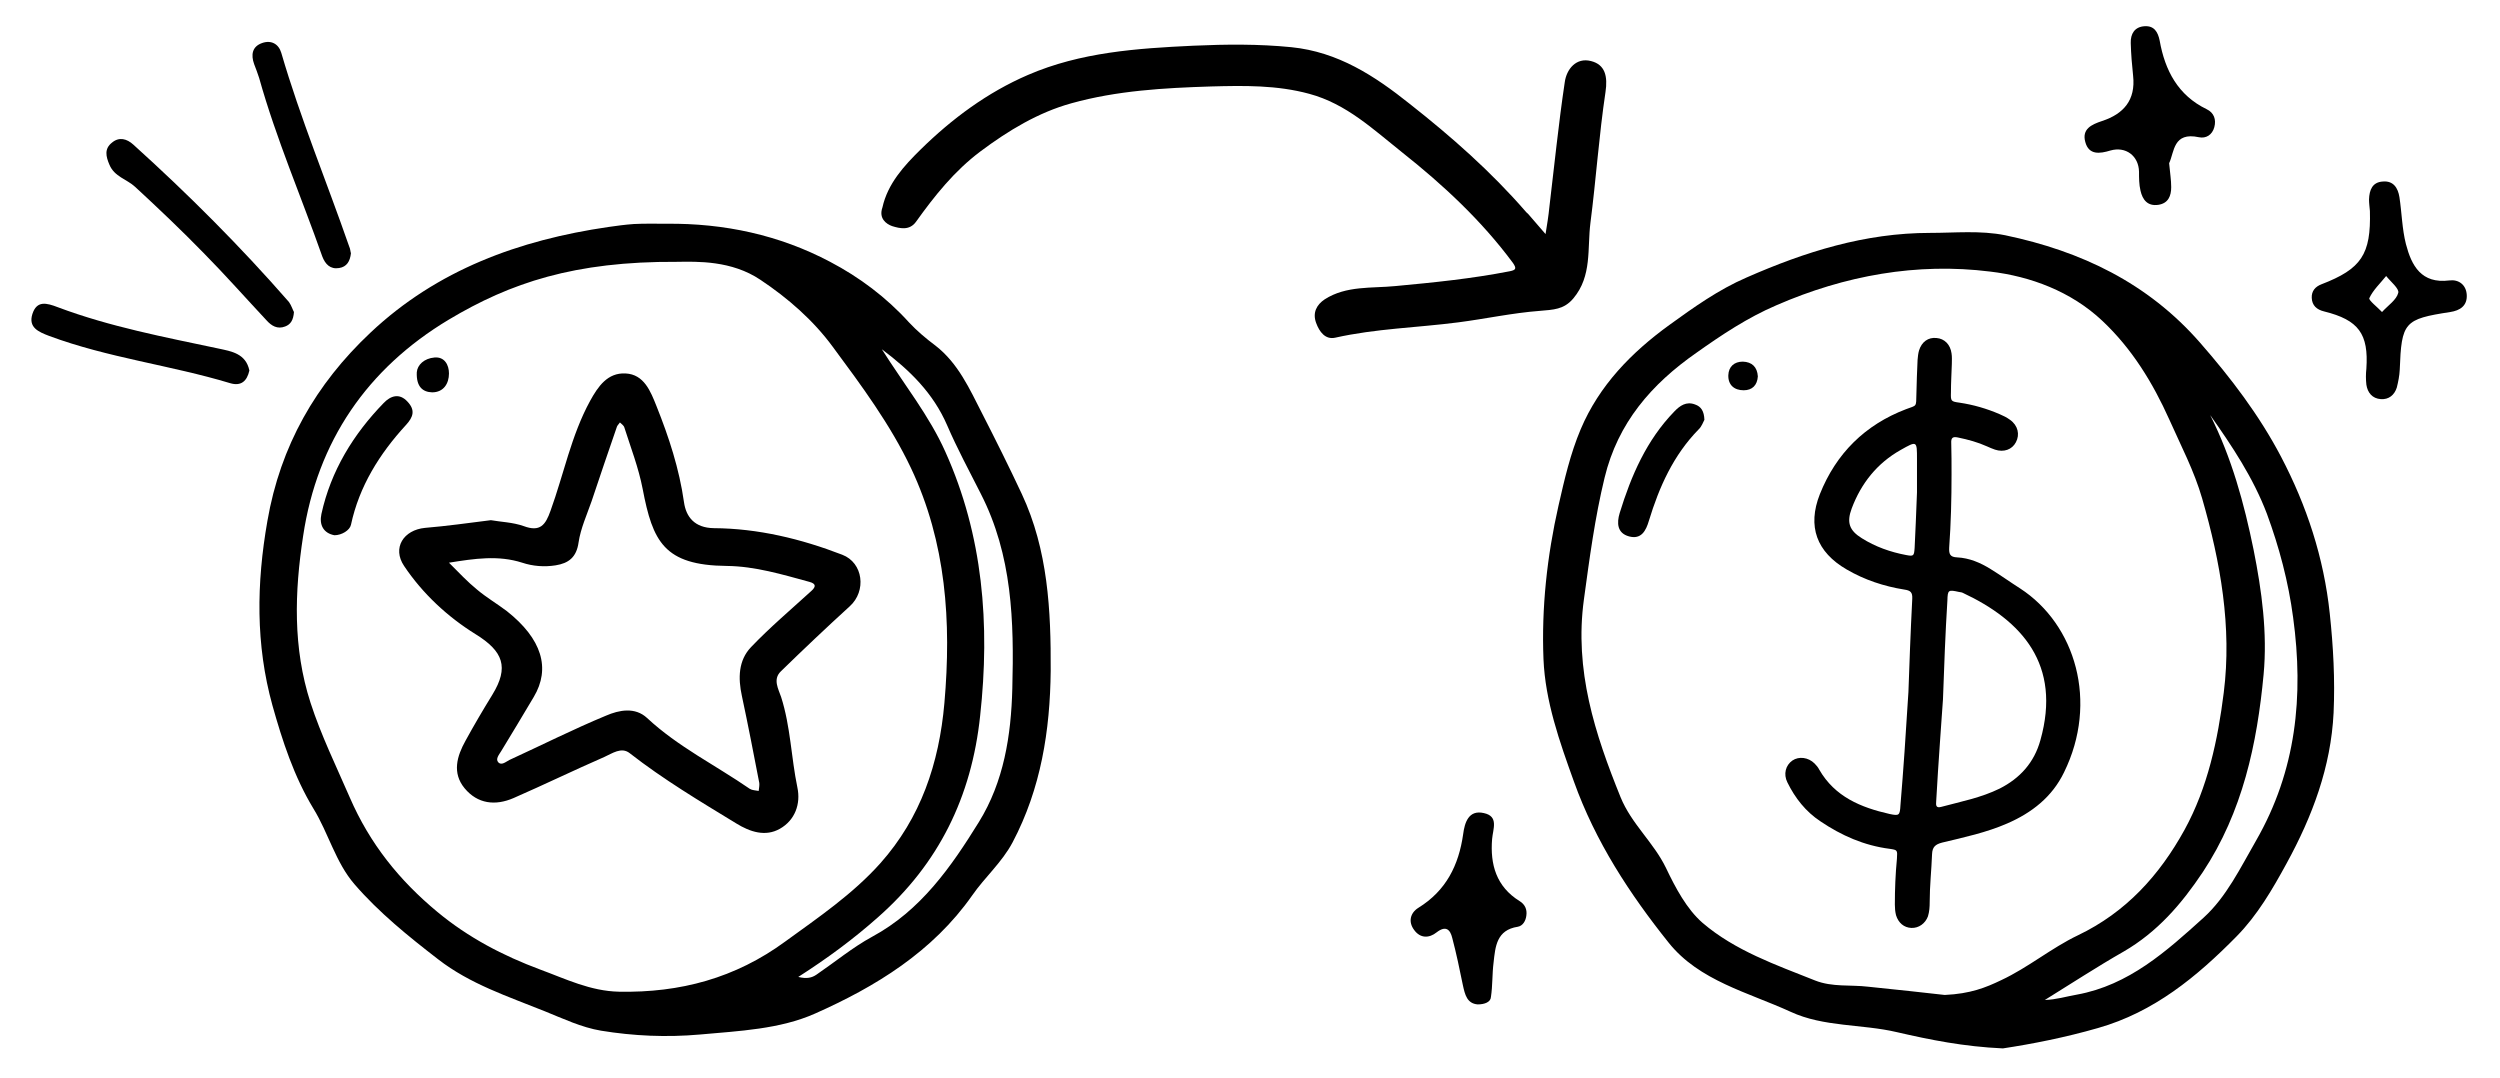
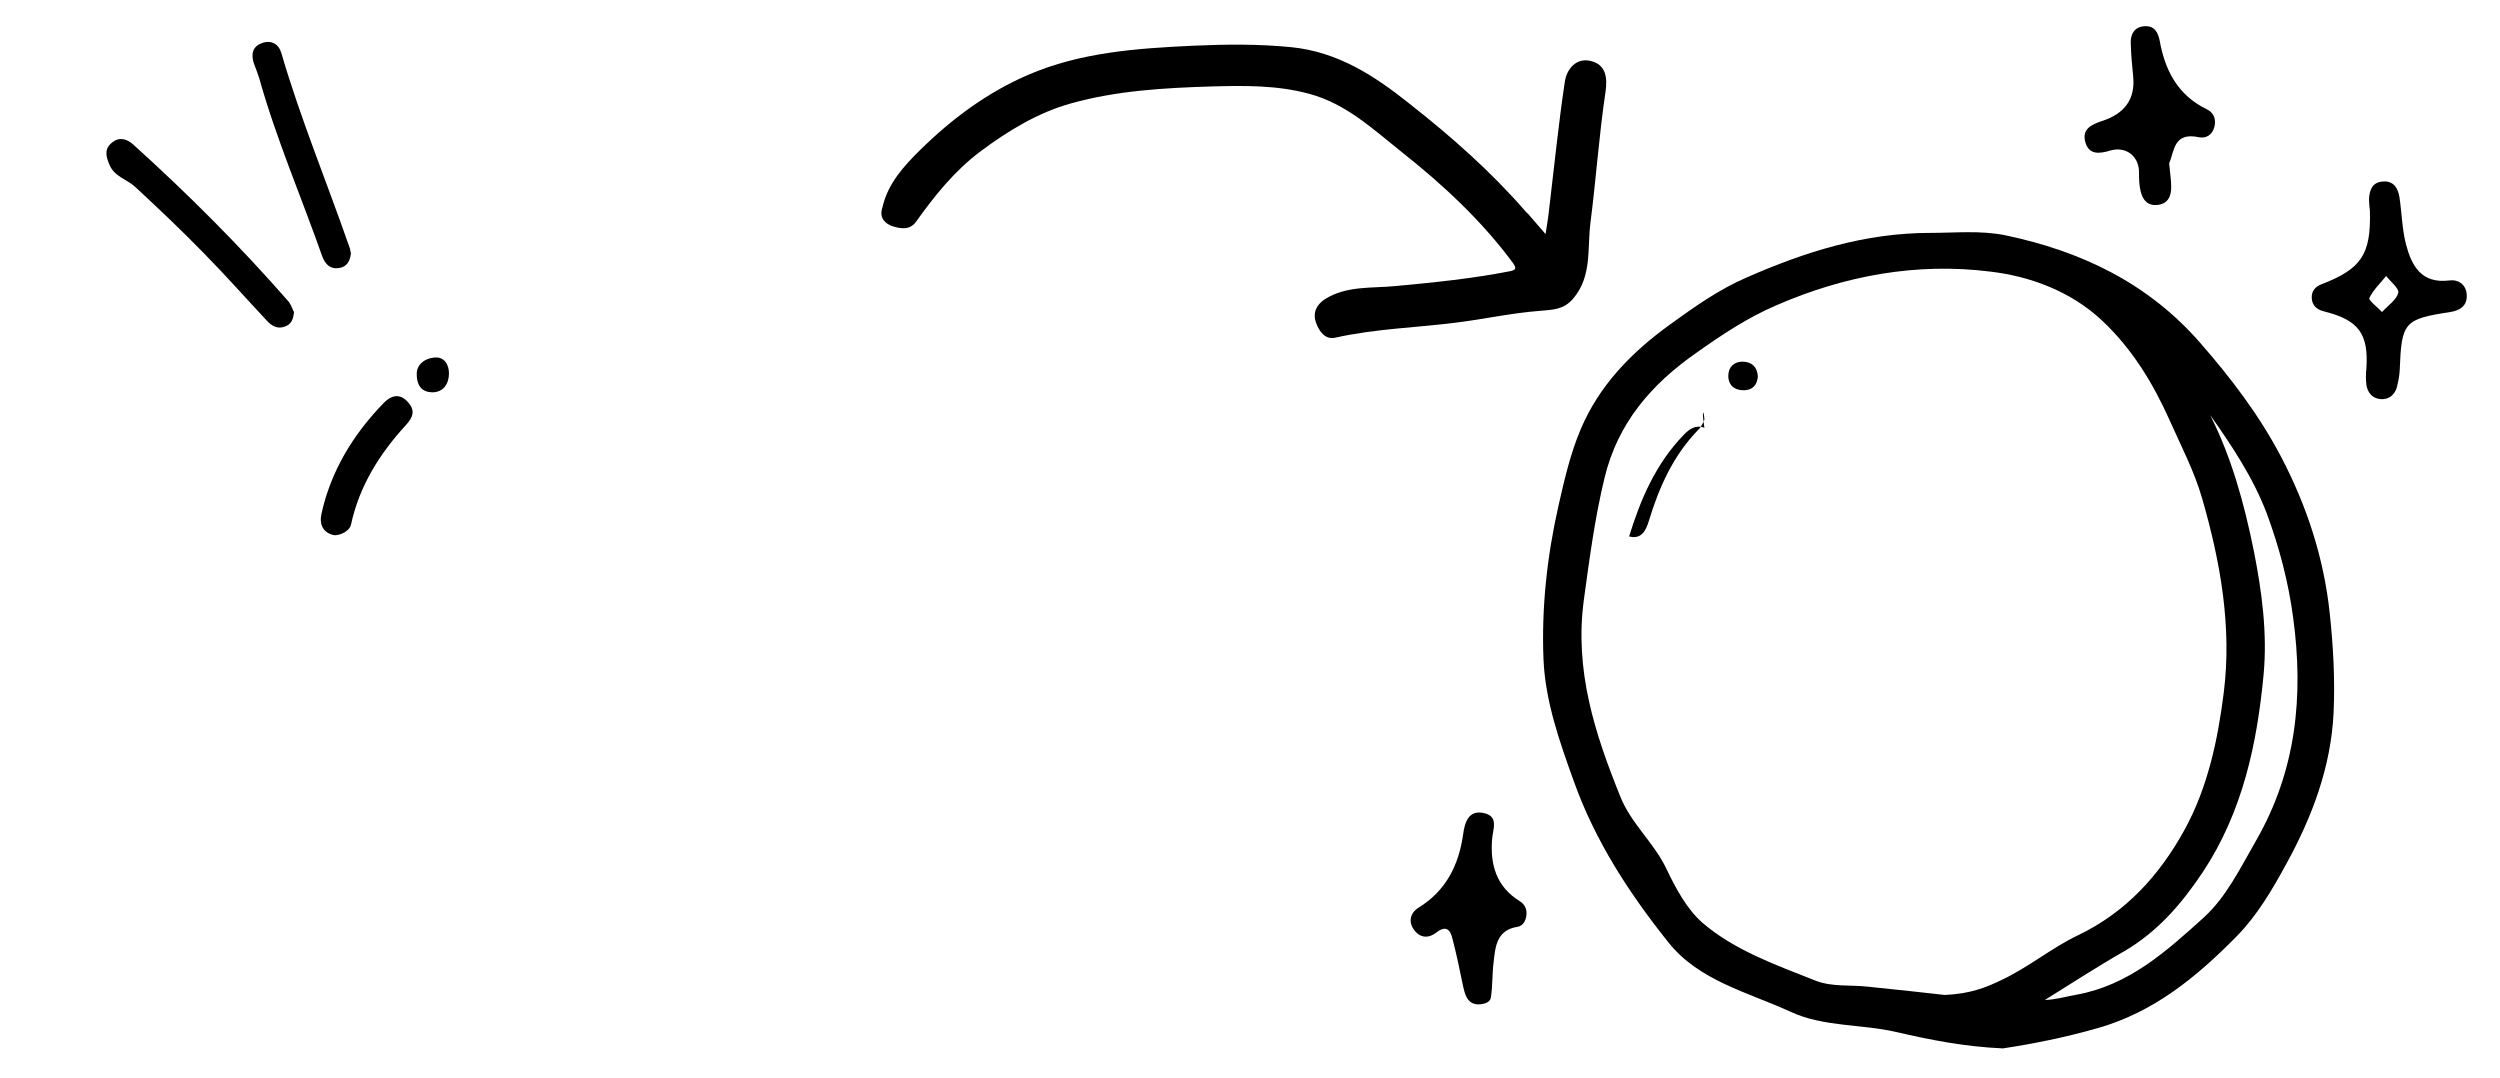
<svg xmlns="http://www.w3.org/2000/svg" height="365.04" width="846.72" version="1.1" id="Layer_1" x="0px" y="0px" viewBox="95.04 360.72 846.72 365.04" style="max-height: 500px" xml:space="preserve">
  <style type="text/css">
	.st0{fill:#FFFFFF;}
	.st1{fill:#4CCFFF;}
	.st2{fill:#231F20;}
	.st3{clip-path:url(#SVGID_00000115485484645303167580000011203617357891971211_);}
	.st4{clip-path:url(#SVGID_00000143591656319513960810000001600342315653062582_);fill:#FFFFFF;}
	.st5{clip-path:url(#SVGID_00000032644365093662325730000003879343535600614325_);fill:#FFFFFF;}
	.st6{clip-path:url(#SVGID_00000034067045526967245720000005655940707809459878_);}
	.st7{clip-path:url(#SVGID_00000023242299242262978070000001478525396797304236_);}
	.st8{clip-path:url(#SVGID_00000020379144600892989510000003420683670425456822_);fill:#FFFFFF;}
	.st9{clip-path:url(#SVGID_00000116932865918504221640000017102281177537399983_);fill:#FFFFFF;}
	.st10{clip-path:url(#SVGID_00000001653047493273840110000002204677685600680590_);}
	.st11{clip-path:url(#SVGID_00000036242438261371884060000000077758392123229359_);}
	.st12{clip-path:url(#SVGID_00000096776867510063202120000008536722242877445563_);fill:#FFFFFF;}
	.st13{clip-path:url(#SVGID_00000113354957358764353960000006192354330410269098_);fill:#FFFFFF;}
	.st14{clip-path:url(#SVGID_00000042718147673338032860000003542938787512690344_);}
	.st15{clip-path:url(#SVGID_00000168821628624348538020000013067208471306401155_);}
	.st16{clip-path:url(#SVGID_00000141435204428627835480000002772856670598250667_);}
	.st17{clip-path:url(#SVGID_00000170250941559431247350000005933082422535109311_);}
	.st18{clip-path:url(#SVGID_00000116193032267474881610000015521242241748219024_);}
	.st19{clip-path:url(#SVGID_00000103969005476172980720000005400720560326776766_);}
	.st20{clip-path:url(#SVGID_00000167377578530427407590000000471080065444469142_);}
	.st21{clip-path:url(#SVGID_00000165943083982505672800000002789033170019796140_);}
	.st22{clip-path:url(#SVGID_00000142156203279286092610000002824436089076130751_);}
	.st23{clip-path:url(#SVGID_00000099650869105039343310000017960117390796212659_);}
	.st24{clip-path:url(#SVGID_00000039100359360716040220000012829376470930249868_);}
	.st25{clip-path:url(#SVGID_00000116237493342452434910000008129878454642975914_);}
	.st26{clip-path:url(#SVGID_00000078041364136611559010000009349328413038906007_);}
	.st27{clip-path:url(#SVGID_00000083806622301481266150000004182526435538730918_);fill:#FFFFFF;}
	.st28{clip-path:url(#SVGID_00000135681865889387749620000005284192238707472784_);fill:#FFFFFF;}
	.st29{clip-path:url(#SVGID_00000172424930120180230840000001993196327079437493_);}
	.st30{clip-path:url(#SVGID_00000149383154508101229870000000252073637457557660_);}
	.st31{clip-path:url(#SVGID_00000014621147033577230590000006504828311217771661_);fill:#FFFFFF;}
	.st32{clip-path:url(#SVGID_00000006705559675808244140000016176909335691301007_);fill:#FFFFFF;}
	.st33{clip-path:url(#SVGID_00000139271660340556329230000002471000147221757338_);}
	.st34{clip-path:url(#SVGID_00000144304574162119625120000014462435964508196742_);}
	.st35{clip-path:url(#SVGID_00000106127530901201164970000009741023105533457039_);}
	.st36{clip-path:url(#SVGID_00000111181640444270322710000009024777093583066021_);}
	.st37{clip-path:url(#SVGID_00000081622348948694349990000006752749876906142887_);}
	.st38{clip-path:url(#SVGID_00000183964993300549577120000017216364767417762188_);}
	.st39{clip-path:url(#SVGID_00000080907166790021138750000013917411682566926740_);}
	.st40{fill:#5DCBF4;stroke:#062320;stroke-miterlimit:10;}
	.st41{fill:#FFFFFF;stroke:#062320;stroke-miterlimit:10;}
	
		.st42{clip-path:url(#SVGID_00000037676215199581727630000008897965983070060433_);fill-rule:evenodd;clip-rule:evenodd;fill:#FFFFFF;}
	.st43{opacity:0;clip-path:url(#SVGID_00000037676215199581727630000008897965983070060433_);fill-rule:evenodd;clip-rule:evenodd;}
	.st44{clip-path:url(#SVGID_00000037676215199581727630000008897965983070060433_);}
	.st45{opacity:0;clip-path:url(#SVGID_00000005967535893469793030000018107518620574714551_);fill-rule:evenodd;clip-rule:evenodd;}
	.st46{clip-path:url(#SVGID_00000086678025977722461420000017069129685052395923_);}
	.st47{opacity:0;clip-path:url(#SVGID_00000036240353433649448170000004295066863787788220_);fill-rule:evenodd;clip-rule:evenodd;}
	.st48{clip-path:url(#SVGID_00000073689271739879799780000009081004005031355321_);}
	.st49{opacity:0;clip-path:url(#SVGID_00000022555489958981518990000003464435535585488310_);fill-rule:evenodd;clip-rule:evenodd;}
	.st50{clip-path:url(#SVGID_00000084488635805541720590000013975354111034174898_);}
	.st51{opacity:0;clip-path:url(#SVGID_00000061439213387105542640000004275318205925508255_);fill-rule:evenodd;clip-rule:evenodd;}
	.st52{clip-path:url(#SVGID_00000053532551812652401760000013376542320268653744_);}
	.st53{opacity:0;clip-path:url(#SVGID_00000026854177001791802000000000043902296331971259_);fill-rule:evenodd;clip-rule:evenodd;}
	.st54{clip-path:url(#SVGID_00000074426775862597545370000003505799773530263715_);}
	.st55{opacity:0;clip-path:url(#SVGID_00000165225585334067286850000002402978001453997226_);fill-rule:evenodd;clip-rule:evenodd;}
	
		.st56{clip-path:url(#SVGID_00000165225585334067286850000002402978001453997226_);fill:none;stroke:#595959;stroke-width:0.75;stroke-linejoin:round;stroke-miterlimit:8;}
	.st57{clip-path:url(#SVGID_00000090253070864889370070000015330191431086510756_);}
	.st58{opacity:0;clip-path:url(#SVGID_00000065042207168682969170000006269049452916136359_);fill-rule:evenodd;clip-rule:evenodd;}
	.st59{fill:none;}
	.st60{opacity:0;clip-path:url(#SVGID_00000045602083173336436640000012298423719937180316_);fill-rule:evenodd;clip-rule:evenodd;}
	.st61{clip-path:url(#SVGID_00000162310185394620031500000012664010934486691772_);}
	.st62{opacity:0;clip-path:url(#SVGID_00000042728895279284073460000002258440649390479242_);fill-rule:evenodd;clip-rule:evenodd;}
	.st63{clip-path:url(#SVGID_00000042728895279284073460000002258440649390479242_);}
	.st64{clip-path:url(#SVGID_00000091732043886737861920000010222103897053461177_);}
	.st65{clip-path:url(#SVGID_00000007388341001382519210000014477355994755731349_);}
	.st66{opacity:0;clip-path:url(#SVGID_00000012454809303141728100000008842534728672127109_);fill-rule:evenodd;clip-rule:evenodd;}
	.st67{clip-path:url(#SVGID_00000104680865214808148800000012971596319248577215_);}
	.st68{clip-path:url(#SVGID_00000116917782370492923980000016042231292697029050_);}
	.st69{opacity:0;clip-path:url(#SVGID_00000026852770330852541750000005111539875250432686_);fill-rule:evenodd;clip-rule:evenodd;}
	.st70{clip-path:url(#SVGID_00000039133894052379548760000000420733952084260480_);}
	.st71{opacity:0;clip-path:url(#SVGID_00000031899905317233262770000007776343474836703413_);fill-rule:evenodd;clip-rule:evenodd;}
	.st72{clip-path:url(#SVGID_00000009578740403309888470000012015225433627676573_);}
	.st73{clip-path:url(#SVGID_00000039828801304773993820000005526890560476080042_);}
	.st74{opacity:0;clip-path:url(#SVGID_00000088132224177589305910000018319281197101738942_);fill-rule:evenodd;clip-rule:evenodd;}
	.st75{clip-path:url(#SVGID_00000004509620717187751500000006538124054471254934_);}
	.st76{opacity:0;clip-path:url(#SVGID_00000004530015075649322880000011543057987580121495_);fill-rule:evenodd;clip-rule:evenodd;}
	
		.st77{clip-path:url(#SVGID_00000004530015075649322880000011543057987580121495_);fill:none;stroke:#595959;stroke-width:0.75;stroke-linejoin:round;stroke-miterlimit:8;}
	
		.st78{clip-path:url(#SVGID_00000013184119932892715960000008785855493425936011_);fill-rule:evenodd;clip-rule:evenodd;fill:#FFFFFF;}
	.st79{opacity:0;clip-path:url(#SVGID_00000013184119932892715960000008785855493425936011_);fill-rule:evenodd;clip-rule:evenodd;}
	.st80{fill:#444444;}
	.st81{opacity:0;clip-path:url(#SVGID_00000134217966785052028440000015537554981746797219_);fill-rule:evenodd;clip-rule:evenodd;}
	.st82{clip-path:url(#SVGID_00000134217966785052028440000015537554981746797219_);}
	.st83{clip-path:url(#SVGID_00000091723470525166979130000016265545303593110964_);}
	.st84{opacity:0;clip-path:url(#SVGID_00000148633772638979307300000009321742550517619331_);fill-rule:evenodd;clip-rule:evenodd;}
	.st85{clip-path:url(#SVGID_00000067953917832371484800000001207499014951063185_);}
	.st86{opacity:0;clip-path:url(#SVGID_00000057861578066958342150000000242719408706000780_);fill-rule:evenodd;clip-rule:evenodd;}
	.st87{clip-path:url(#SVGID_00000145773014823499739980000004741724622396286385_);}
	.st88{opacity:0;clip-path:url(#SVGID_00000067226584080318126490000015478067212656871303_);fill-rule:evenodd;clip-rule:evenodd;}
	.st89{clip-path:url(#SVGID_00000152943977812908122650000005227694856853188242_);}
	.st90{opacity:0;clip-path:url(#SVGID_00000127754639085535305820000002348192984132371342_);fill-rule:evenodd;clip-rule:evenodd;}
	.st91{clip-path:url(#SVGID_00000173867307957176148650000003470322912126497726_);}
	.st92{opacity:0;clip-path:url(#SVGID_00000035513387953287363930000003446783509557257871_);fill-rule:evenodd;clip-rule:evenodd;}
	.st93{clip-path:url(#SVGID_00000035513387953287363930000003446783509557257871_);}
	
		.st94{clip-path:url(#SVGID_00000035513387953287363930000003446783509557257871_);fill:none;stroke:#595959;stroke-width:0.75;stroke-linejoin:round;stroke-miterlimit:8;}
	.st95{clip-path:url(#SVGID_00000119801018315993159200000008955052836886725504_);}
	
		.st96{clip-path:url(#SVGID_00000162331617806707857620000004132500008080334779_);fill-rule:evenodd;clip-rule:evenodd;fill:#FFFFFF;}
	.st97{opacity:0;clip-path:url(#SVGID_00000162331617806707857620000004132500008080334779_);fill-rule:evenodd;clip-rule:evenodd;}
	.st98{clip-path:url(#SVGID_00000162331617806707857620000004132500008080334779_);}
	.st99{clip-path:url(#SVGID_00000050651954807072354160000018325259085082601600_);}
	
		.st100{clip-path:url(#SVGID_00000173151783555104457200000011429050447838324129_);fill-rule:evenodd;clip-rule:evenodd;fill:#FFFFFF;}
	
		.st101{opacity:0;clip-path:url(#SVGID_00000173151783555104457200000011429050447838324129_);fill-rule:evenodd;clip-rule:evenodd;}
	.st102{clip-path:url(#SVGID_00000173151783555104457200000011429050447838324129_);}
	.st103{clip-path:url(#SVGID_00000028286273572702938830000001845492160941262749_);}
	
		.st104{opacity:0;clip-path:url(#SVGID_00000042007440038014664570000005731297870016713625_);fill-rule:evenodd;clip-rule:evenodd;}
	.st105{clip-path:url(#SVGID_00000045580005400370801100000008713451194874170542_);}
	
		.st106{opacity:0;clip-path:url(#SVGID_00000160186994829245359770000013833628398903913631_);fill-rule:evenodd;clip-rule:evenodd;}
	.st107{clip-path:url(#SVGID_00000165921410122910377920000011557635470134853553_);}
	
		.st108{opacity:0;clip-path:url(#SVGID_00000100357563033562053470000013992141808639063204_);fill-rule:evenodd;clip-rule:evenodd;}
	.st109{clip-path:url(#SVGID_00000095307863361946749140000010054064074479321992_);}
	
		.st110{opacity:0;clip-path:url(#SVGID_00000071543596609892708760000008232826329798555837_);fill-rule:evenodd;clip-rule:evenodd;}
	
		.st111{clip-path:url(#SVGID_00000071543596609892708760000008232826329798555837_);fill:none;stroke:#595959;stroke-width:0.75;stroke-linejoin:round;stroke-miterlimit:8;}
	.st112{fill:#2E2D2C;}
	.st113{fill:#F6F6F6;}
	.st114{fill:#5DCBF4;}
	.st115{fill:#062320;}
	.st116{fill:#F99FCA;}
	.st117{fill:#F1F1F1;}
</style>
  <g>
-     <path d="M741.4,595.1c0.3-8.5,0.7-20,1.3-31.6c0.1-2.2-0.6-2.8-2.7-3.1c-6.9-1.1-13.5-3.3-19.5-6.8c-10.2-5.9-13.4-14.6-9.1-25.5   c5.5-13.8,15.3-23.5,29.2-28.8c3.7-1.4,3.4-0.6,3.5-5.1c0.1-3.9,0.2-7.7,0.4-11.6c0.1-1.1,0.2-2.2,0.5-3.2c0.9-2.9,3.1-4.5,5.9-4.2   c2.7,0.2,4.7,2.2,5.1,5.2c0.2,1.2,0.1,2.4,0.1,3.6c-0.1,3.2-0.3,6.4-0.3,9.6c-0.1,3,0,3.1,2.9,3.5c4.7,0.7,9.2,2,13.6,3.9   c1.2,0.5,2.4,1.1,3.5,1.9c2.7,1.9,3.4,5,2,7.6c-1.3,2.5-4.1,3.5-7.1,2.5c-0.9-0.3-1.8-0.7-2.7-1.1c-3.1-1.4-6.4-2.3-9.8-3   c-1.8-0.4-2.4,0.1-2.3,1.9c0.1,3.5,0.1,7,0.1,10.6c0,8.3-0.2,16.5-0.8,24.8c-0.1,2.2,0.3,3.2,2.7,3.3c4.1,0.2,7.9,1.8,11.4,4   c3.4,2.1,6.6,4.4,9.9,6.5c18.8,12.2,26.6,38.5,14.9,62.3c-4,8.3-10.9,13.7-19.2,17.3c-7.1,3.1-14.6,4.7-22.1,6.5   c-2.3,0.6-3.3,1.5-3.4,3.9c-0.2,5.4-0.8,10.8-0.8,16.2c0,1.7-0.1,3.3-0.6,4.9c-0.9,2.4-3.1,4-5.6,3.9c-2.5-0.1-4.4-1.7-5.2-4.3   c-0.3-1.2-0.4-2.4-0.4-3.6c0-5.2,0.2-10.3,0.7-15.5c0.2-3,0.2-3-2.5-3.4c-8.6-1.1-16.3-4.5-23.4-9.3c-5-3.3-8.6-7.9-11.2-13.2   c-1.4-2.8-0.6-5.8,1.7-7.4c2.2-1.5,5.4-1.1,7.5,1c0.6,0.6,1.2,1.3,1.6,2.1c5.3,9.2,14.1,12.8,23.8,15c3.3,0.7,3.5,0.5,3.7-3   C739.7,621.4,740.5,609.8,741.4,595.1z M753.1,597.6c-0.3,4.7-0.7,9.4-1,14.2c-0.5,6.8-0.9,13.6-1.3,20.4c-0.1,1.2-0.1,2.3,1.7,1.8   c6.7-1.8,13.5-3.1,19.8-6.2c6.9-3.5,11.7-8.8,13.8-16.4c7.2-25.6-6.2-40.5-26.3-49.9c-0.4-0.2-0.8-0.2-1.3-0.3   c-3.6-0.8-3.8-0.7-3.9,2.9C753.9,575.2,753.5,586.4,753.1,597.6z M744.3,527.5c0-2.5,0-6.9,0-11.3c0-6.2,0-6.2-5.5-3.1   c-8,4.5-13.4,11.3-16.6,19.8c-1.8,4.8-0.8,7.5,3.4,10.1c4.6,2.9,9.7,4.7,15,5.7c2.6,0.5,2.7,0.3,2.9-2.4   C743.8,540.6,744,535,744.3,527.5z" />
-     <path d="M320.8,436.5c19.5-0.2,38.2,3.8,55.4,12.9c9.9,5.2,19,12,26.7,20.5c2.7,2.9,5.8,5.5,9,7.9c7.7,6,11.5,14.6,15.8,23   c4.6,9,9.1,18,13.4,27.2c8.9,19,9.9,39.5,9.8,59.9c-0.2,20.2-3.3,39.9-12.9,58.1c-3.6,6.8-9.4,11.8-13.7,18   c-13.4,19.1-32.7,30.9-53.2,40c-11.9,5.3-25.7,5.9-39,7.1c-11.3,1-22.5,0.5-33.5-1.3c-6.6-1.1-12.9-4.1-19.1-6.6   c-12.4-5-25.3-9.2-36.1-17.6c-10.1-7.8-20-15.8-28.3-25.4c-6.4-7.4-8.8-17.3-13.9-25.6c-6.6-10.9-10.5-22.9-13.9-35   c-5.7-20.6-5.4-41.3-1.7-62.4c4.4-25.5,16.4-46.4,34.9-63.8c22.6-21.3,50.4-31.4,80.6-35.8c2.8-0.4,5.7-0.8,8.6-1   C313.4,436.4,317.1,436.5,320.8,436.5z M324.3,449.4c-34.7-0.2-56.4,7.1-77.3,19.6c-27.5,16.5-44.5,41.1-49.3,73.3   c-2.9,18.9-3.5,37.8,2.5,56.4c3.6,11.1,8.7,21.5,13.3,32.1c6.8,15.7,16.8,28.1,29.7,38.8c10.5,8.7,22.2,14.8,34.8,19.5   c8.7,3.2,17,7.3,26.7,7.5c20.7,0.4,39.4-4.6,56.3-17c11.3-8.2,22.9-16.1,32.2-26.5c13.7-15.4,19.9-33.8,21.7-54.3   c2.4-27.5,0.6-54.3-11.3-79.5c-7-14.8-16.8-28-26.5-41.1c-6.6-9-15.2-16.5-24.5-22.7C342.8,448.9,331.2,449.3,324.3,449.4z    M365.4,691.6c2.9,0.7,4.6,0.3,6.2-0.8c6.3-4.3,12.2-9.2,18.8-12.8c16.5-8.9,26.8-23.7,36.2-38.9c8.4-13.6,10.9-29.2,11.3-45.2   c0.6-22.8,0-45.1-10.7-66c-3.9-7.7-8-15.3-11.4-23.2c-4.7-10.8-12.5-18.5-22.1-25.7c7.6,12,16.1,22.6,21.5,34.7   c12.8,28.4,15.2,58.5,11.8,89.5c-2.9,27.4-14,50-34.5,68.1C384.3,678.6,375.4,685.2,365.4,691.6z" />
    <path d="M773.4,715.8c-13.3-0.6-24.6-2.9-35.9-5.5c-11.9-2.8-24.8-1.7-36-6.9c-14.4-6.6-31-10.5-41.3-23.4   c-13.2-16.5-24.8-34.2-32.1-54.6c-4.9-13.6-9.7-27.2-10.3-41.4c-0.7-17.4,1.2-34.9,5.1-52.1c2-8.8,4-17.5,7.5-25.8   c6.3-14.9,17.2-26,30-35.3c8.3-6,16.7-12,26.2-16.1c19.8-8.7,40.1-15.1,62.1-15.1c8.5,0,17-0.9,25.5,0.8   c25.7,5.4,48.2,16.1,65.9,36.3c10.5,12,20.1,24.6,27.5,38.7c8.7,16.6,14.5,34.2,16.5,53.1c1.2,11.2,1.8,22.4,1.3,33.6   c-0.9,18.4-7.2,35.1-15.9,51c-4.8,8.8-9.9,17.6-17,24.8c-13.4,13.6-27.9,25.6-46.9,31C794.5,712.1,783.3,714.3,773.4,715.8z    M753.7,697.7c8.7-0.4,13.9-2.5,19.1-5c9.2-4.3,17-10.9,26-15.2c16.3-7.8,27.6-20.3,36.1-35.7c7.9-14.4,11.3-30.5,13.3-46.5   c2.8-22.2-1.1-44.2-7.3-65.7c-2.7-9.4-7.2-17.9-11.1-26.7c-5.6-12.5-12.7-24.1-22.7-33.5c-10.6-10-24.4-15.1-38-16.7   c-24.8-3.1-49.2,1.3-72.4,11.4c-9.8,4.2-18.5,10-27.1,16.1c-15.2,10.6-26.6,23.7-31.1,42.3c-3.3,13.6-5.1,27.3-7,41.2   c-3.3,24,3.7,45.5,12.4,67c3.7,9.1,11.2,15.3,15.4,24c3.2,6.7,7,13.9,12.4,18.6c11,9.4,24.8,14.2,38.1,19.5   c5.8,2.3,12,1.4,17.9,2.1C737.3,695.9,746.9,696.9,753.7,697.7z M843.6,501.3c7.3,14.5,11.5,29.9,14.7,45.6   c2.8,14,4.7,28.2,3.4,42.2c-2.2,23.5-7.1,46.6-20.6,67c-7.2,10.8-15.4,20.3-26.8,26.9c-9.1,5.2-17.8,10.9-26.7,16.4   c3.8-0.1,7.3-1.2,10.8-1.8c17.7-3.2,30.5-14.8,43-26.1c7.7-7,12.4-16.8,17.7-26c13.7-23.8,16.2-49.1,12.6-75.6   c-1.6-12.1-4.7-23.8-8.9-35.2C858.2,522.6,851.1,511.9,843.6,501.3z" />
    <path d="M393.9,431c1.8-8.1,7.3-14.1,13-19.7c10.6-10.4,22.6-19.3,36.3-25.2c17.8-7.7,36.9-9,56-9.9c11.1-0.5,22.1-0.6,33.2,0.5   c15.8,1.6,28.2,9.7,40.1,19.2c14.1,11.1,27.5,22.9,39.3,36.5c0.3,0.4,0.7,0.6,1,1c1.9,2.2,3.8,4.4,5.7,6.6c0.5-3.1,1-6.1,1.3-9.2   c1.7-14.1,3.1-28.2,5.2-42.2c0.6-4.5,3.9-8.5,8.9-7.2c4.8,1.2,5.7,5.2,4.9,10.5c-2.2,14.7-3.2,29.6-5.1,44.3   c-1.1,8.7,0.6,18-5.8,25.6c-3.2,3.8-6.8,3.8-11.3,4.2c-9.3,0.7-18.4,2.7-27.7,3.9c-13.9,1.8-27.9,2.1-41.7,5.2   c-3.3,0.7-5.3-2-6.4-5c-1.3-3.5,0.2-6.2,2.9-8c7.3-4.7,16-3.7,24-4.5c12.9-1.2,25.8-2.5,38.6-5c2-0.4,2.6-0.8,1.1-2.9   c-10.6-14.3-23.6-26.4-37.5-37.4c-9.7-7.7-18.8-16.4-31.4-19.8c-11-3-22.2-2.8-33.3-2.5c-15.9,0.5-31.9,1.4-47.3,5.7   c-11.2,3.1-21.3,9.2-30.8,16.3c-8.8,6.6-15.5,15-21.8,23.8c-2.2,3.1-5.5,2.3-8.1,1.5C395.2,436.6,392.6,434.7,393.9,431z" />
    <path d="M897.7,432.2c-0.1-1.3-0.3-2.6-0.3-3.9c0.1-3.2,1.1-5.9,4.7-6.1c3.5-0.3,5.1,2.1,5.6,5.3c0.8,5.3,0.9,10.8,2.2,15.9   c1.9,7.3,5.2,13.5,14.7,12.3c3.1-0.4,5.7,1.4,5.9,4.9c0.2,3.7-2.3,5.3-5.6,5.8c-15.6,2.4-16.5,3.4-17.1,19.6c-0.1,2-0.5,4-1,6   c-0.8,2.5-2.7,4.1-5.4,3.9c-2.9-0.2-4.5-2.2-4.9-4.9c-0.2-1.8-0.2-3.6,0-5.4c0.8-11.8-2.6-16.5-14.3-19.4c-2.5-0.6-4.1-2-4.2-4.6   c-0.1-2.3,1.2-3.8,3.3-4.6C894.8,451.8,898.1,446.9,897.7,432.2z M901.8,466.4c2.1-2.3,4.9-4.1,5.5-6.5c0.4-1.4-2.6-3.8-4.1-5.7   c-2,2.5-4.4,4.7-5.7,7.5C897.2,462.4,900.2,464.7,901.8,466.4z" />
    <path d="M595.5,700.9c-3.6-0.3-4.3-3.3-5-6.5c-1.1-5.4-2.2-10.7-3.6-16c-0.7-2.9-2.2-4.3-5.3-1.9c-2.5,2-5.5,2.1-7.6-0.8   c-2.1-2.8-1.3-5.8,1.4-7.5c9.4-5.8,13.7-14.4,15.2-25c0.5-3.8,1.8-8.3,7-7.1c5.1,1.1,3.1,5.3,2.8,8.8c-0.7,8.6,1.4,16.1,9.3,21   c1.8,1.1,2.6,2.8,2.3,4.9c-0.2,1.8-1.2,3.5-2.9,3.8c-7.2,1.1-7.6,6.7-8.2,12.1c-0.5,3.9-0.3,7.8-0.9,11.7   C599.9,700.1,597.9,700.9,595.5,700.9z" />
    <path d="M829.7,416c0.3,3.3,0.7,5.7,0.7,8.1c0,3-1,5.5-4.4,6c-3.6,0.5-5.3-1.7-6-4.8c-0.5-2.1-0.5-4.3-0.5-6.4   c-0.1-5.4-4.5-8.7-9.7-7.2c-3.6,1.1-7.3,1.6-8.5-2.9c-1.2-4.4,2.1-5.9,5.7-7.1c7.3-2.4,11.4-7.1,10.5-15.3   c-0.4-3.7-0.7-7.4-0.8-11.1c-0.1-3.1,1.3-5.5,4.7-5.7c3.2-0.2,4.5,1.9,5.1,4.9c1.8,10.1,6.2,18.5,15.9,23.2   c2.5,1.2,3.3,3.5,2.6,6.1c-0.7,2.6-2.8,3.9-5.2,3.4C831,405.3,831.5,412.2,829.7,416z" />
    <path d="M194.6,466.4c-0.2,2.7-1.1,4.2-3,4.9c-2.6,1-4.6-0.2-6.3-2.1c-7.1-7.6-14-15.4-21.3-22.8c-7.5-7.7-15.3-15.1-23.2-22.4   c-2.8-2.6-7-3.4-8.7-7.5c-1.2-2.8-1.8-5.4,0.9-7.5c2.4-2,5-1.3,7.2,0.7c18.6,16.8,36.2,34.4,52.7,53.3   C193.7,464.1,194.2,465.7,194.6,466.4z" />
    <path d="M213.9,446.5c-0.3,2.7-1.4,4.6-4,5c-3,0.5-4.7-1.3-5.7-3.9c-7.1-20.2-15.6-39.8-21.4-60.5c-0.5-1.6-1.1-3.1-1.7-4.7   c-1.1-3.1-0.7-5.9,2.7-7.1c3.1-1.1,5.6,0.3,6.5,3.3c6.5,22.3,15.4,43.7,23,65.6C213.7,445,213.7,445.9,213.9,446.5z" />
-     <path d="M179.5,486.2c-0.8,3.6-2.8,5.4-6.5,4.3c-20.2-6.1-41.4-8.6-61.3-16c-3.7-1.4-7.1-2.9-5.7-7.4c1.5-4.7,4.8-3.8,8.7-2.3   c17.6,6.6,36.1,10.1,54.5,14C173.3,479.7,178.3,480.4,179.5,486.2z" />
-     <path d="M261.3,536.9c3.4,0.6,7.4,0.7,11.1,2c5.6,2.1,7.4-0.4,9.1-5.2c4.5-12.4,7-25.5,13.4-37.2c2.7-4.9,5.9-9.6,12-9.3   c6.3,0.3,8.5,6.1,10.5,11.1c4.2,10.5,7.7,21.2,9.3,32.5c0.7,5,3.6,8.7,10.1,8.8c15,0.1,29.5,3.6,43.5,9c7.1,2.7,8.3,12.3,2.5,17.5   c-7.9,7.2-15.6,14.5-23.3,22c-2.8,2.7-0.8,6,0.1,8.7c3.2,10,3.4,20.5,5.5,30.6c1.2,5.6-0.8,11.1-5.9,14c-4.9,2.8-10.1,1.1-14.8-1.8   c-12.3-7.5-24.7-14.9-36.1-23.8c-2.8-2.2-5.9,0.1-8.6,1.3c-10.3,4.5-20.4,9.4-30.7,13.9c-6.2,2.7-12.2,2-16.6-3.3   c-4.3-5.2-2.6-10.9,0.3-16.1c2.9-5.3,5.9-10.4,9.1-15.6c5.7-9.3,3.7-14.7-5.7-20.5c-9.5-5.9-17.9-13.7-24.2-23.1   c-4.1-6.1-0.2-12.2,7.1-12.9C246.2,538.9,253.4,537.9,261.3,536.9z M247.1,551.3c3.5,3.5,6.3,6.5,9.5,9.1c3.2,2.7,6.8,4.8,10.1,7.3   c11.9,9.4,14.9,19.4,9.1,29.1c-3.6,6.1-7.3,12.2-11,18.3c-0.8,1.3-2,2.7-1,3.8c1.1,1.2,2.6-0.2,3.8-0.8c10.9-5,21.6-10.4,32.7-15   c4.4-1.9,9.8-3,13.9,0.8c10.4,9.7,23.2,16,34.8,24c0.8,0.5,2,0.5,3,0.7c0.1-0.9,0.3-1.9,0.2-2.7c-1.9-9.8-3.8-19.7-5.9-29.5   c-1.3-6-1.2-12,3.1-16.5c6.4-6.7,13.5-12.7,20.4-19c1.7-1.5,1.6-2.5-0.6-3.1c-9.2-2.5-18.4-5.3-28-5.4   c-21.3-0.2-25.1-8.3-28.5-26.1c-1.4-7.2-4-13.9-6.2-20.8c-0.2-0.7-1-1.2-1.5-1.7c-0.3,0.5-0.8,0.9-1,1.4   c-2.9,8.4-5.8,16.9-8.6,25.3c-1.6,4.6-3.7,9.2-4.4,13.9c-0.7,5.1-3.4,7.1-7.8,7.8c-3.8,0.6-7.7,0.3-11.3-0.9   C263.8,548.7,255.8,549.9,247.1,551.3z" />
    <path d="M208.3,542c-3.7-0.7-5.2-3.5-4.4-7.2c3.2-14.6,10.8-27,21.1-37.6c2.3-2.4,5.3-3.5,8.1-0.4c2.6,2.8,2,5.1-0.6,7.9   c-8.9,9.7-15.8,20.7-18.6,33.8C213.5,540.3,210.8,542,208.3,542z" />
    <path d="M236.2,486.8c0.2-2.5,2.5-4.7,6-5c3.4-0.3,4.9,2.5,4.9,5.4c0,3.4-1.8,6.4-5.7,6.4C238.2,493.5,236,491.7,236.2,486.8z" />
-     <path d="M672.3,502.9c-0.4,0.7-0.9,2.3-2,3.3c-8.5,8.7-13.3,19.4-16.8,30.9c-1,3.4-2.6,6.4-6.7,5.3c-4.1-1.1-4.2-4.6-3.2-7.9   c3.9-12.7,9.1-24.7,18.5-34.4c1.9-2,4.1-3.5,7-2.4C671.2,498.4,672.2,500,672.3,502.9z" />
+     <path d="M672.3,502.9c-0.4,0.7-0.9,2.3-2,3.3c-8.5,8.7-13.3,19.4-16.8,30.9c-1,3.4-2.6,6.4-6.7,5.3c3.9-12.7,9.1-24.7,18.5-34.4c1.9-2,4.1-3.5,7-2.4C671.2,498.4,672.2,500,672.3,502.9z" />
    <path d="M690.4,488.2c-0.2,3-1.9,4.7-4.8,4.7c-3.2,0-5.3-1.8-5.2-5.1c0.1-2.9,2-4.6,4.9-4.6C688.4,483.3,690.2,485,690.4,488.2z" />
  </g>
</svg>